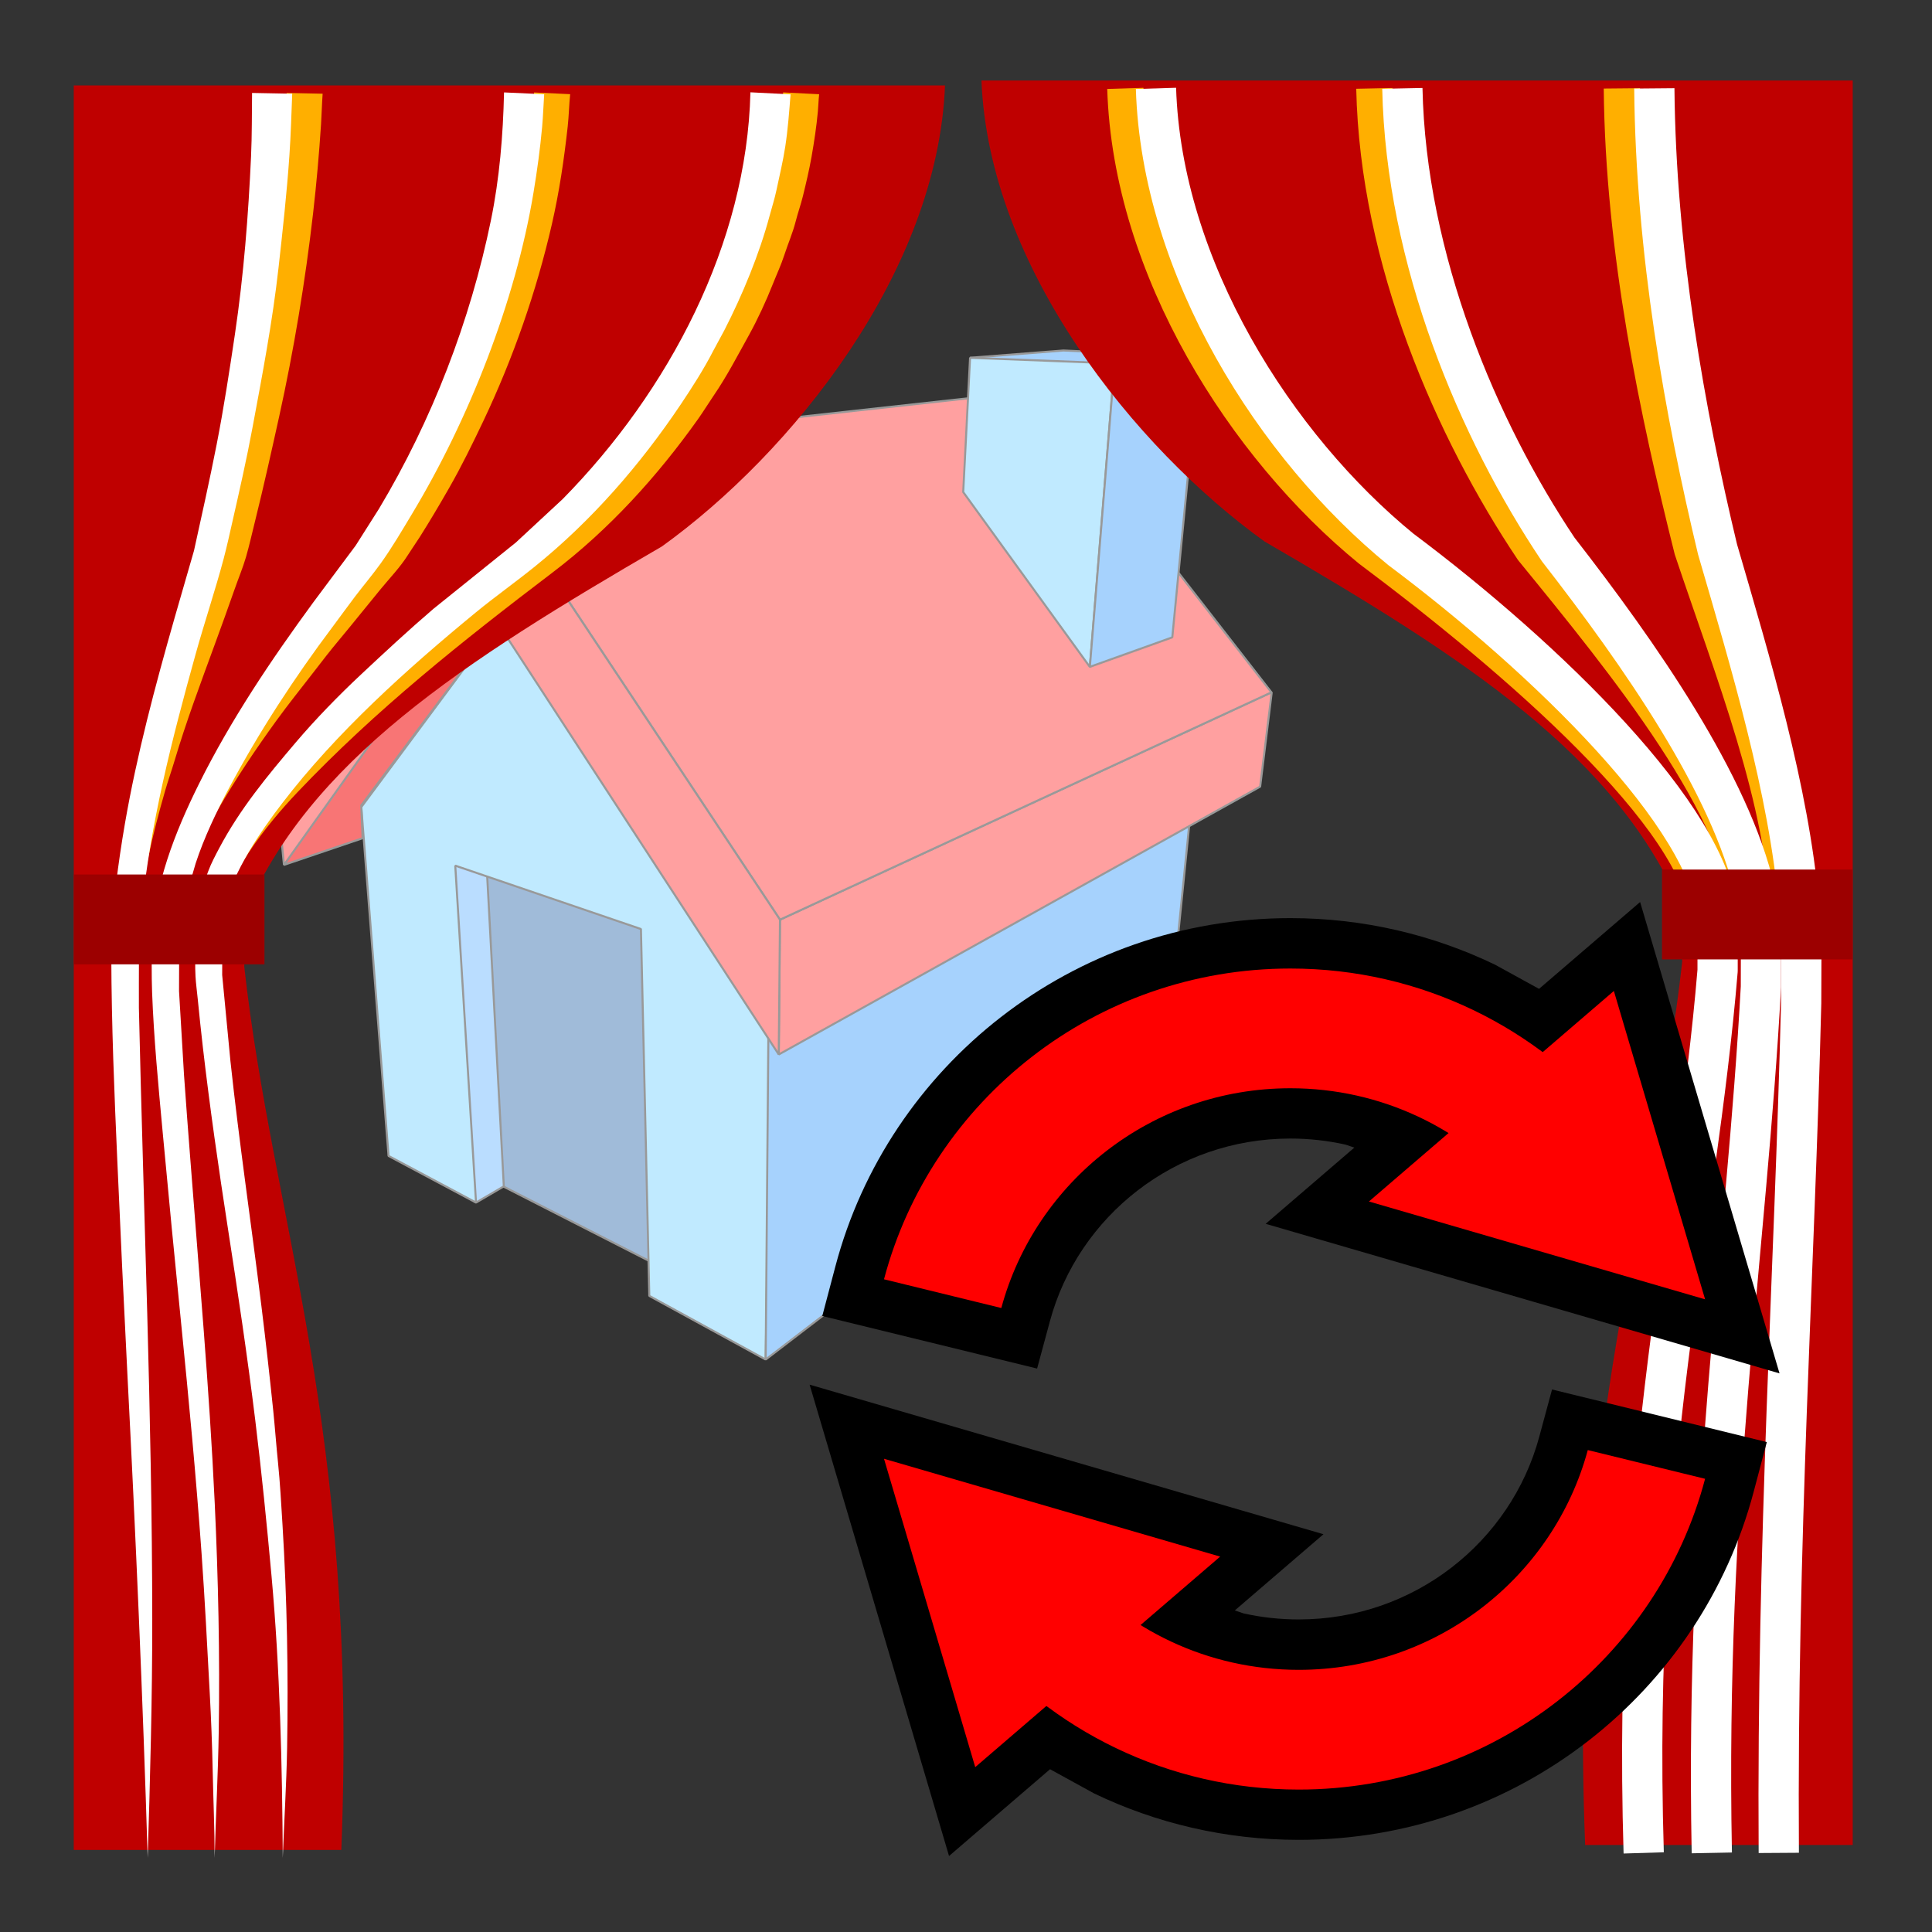
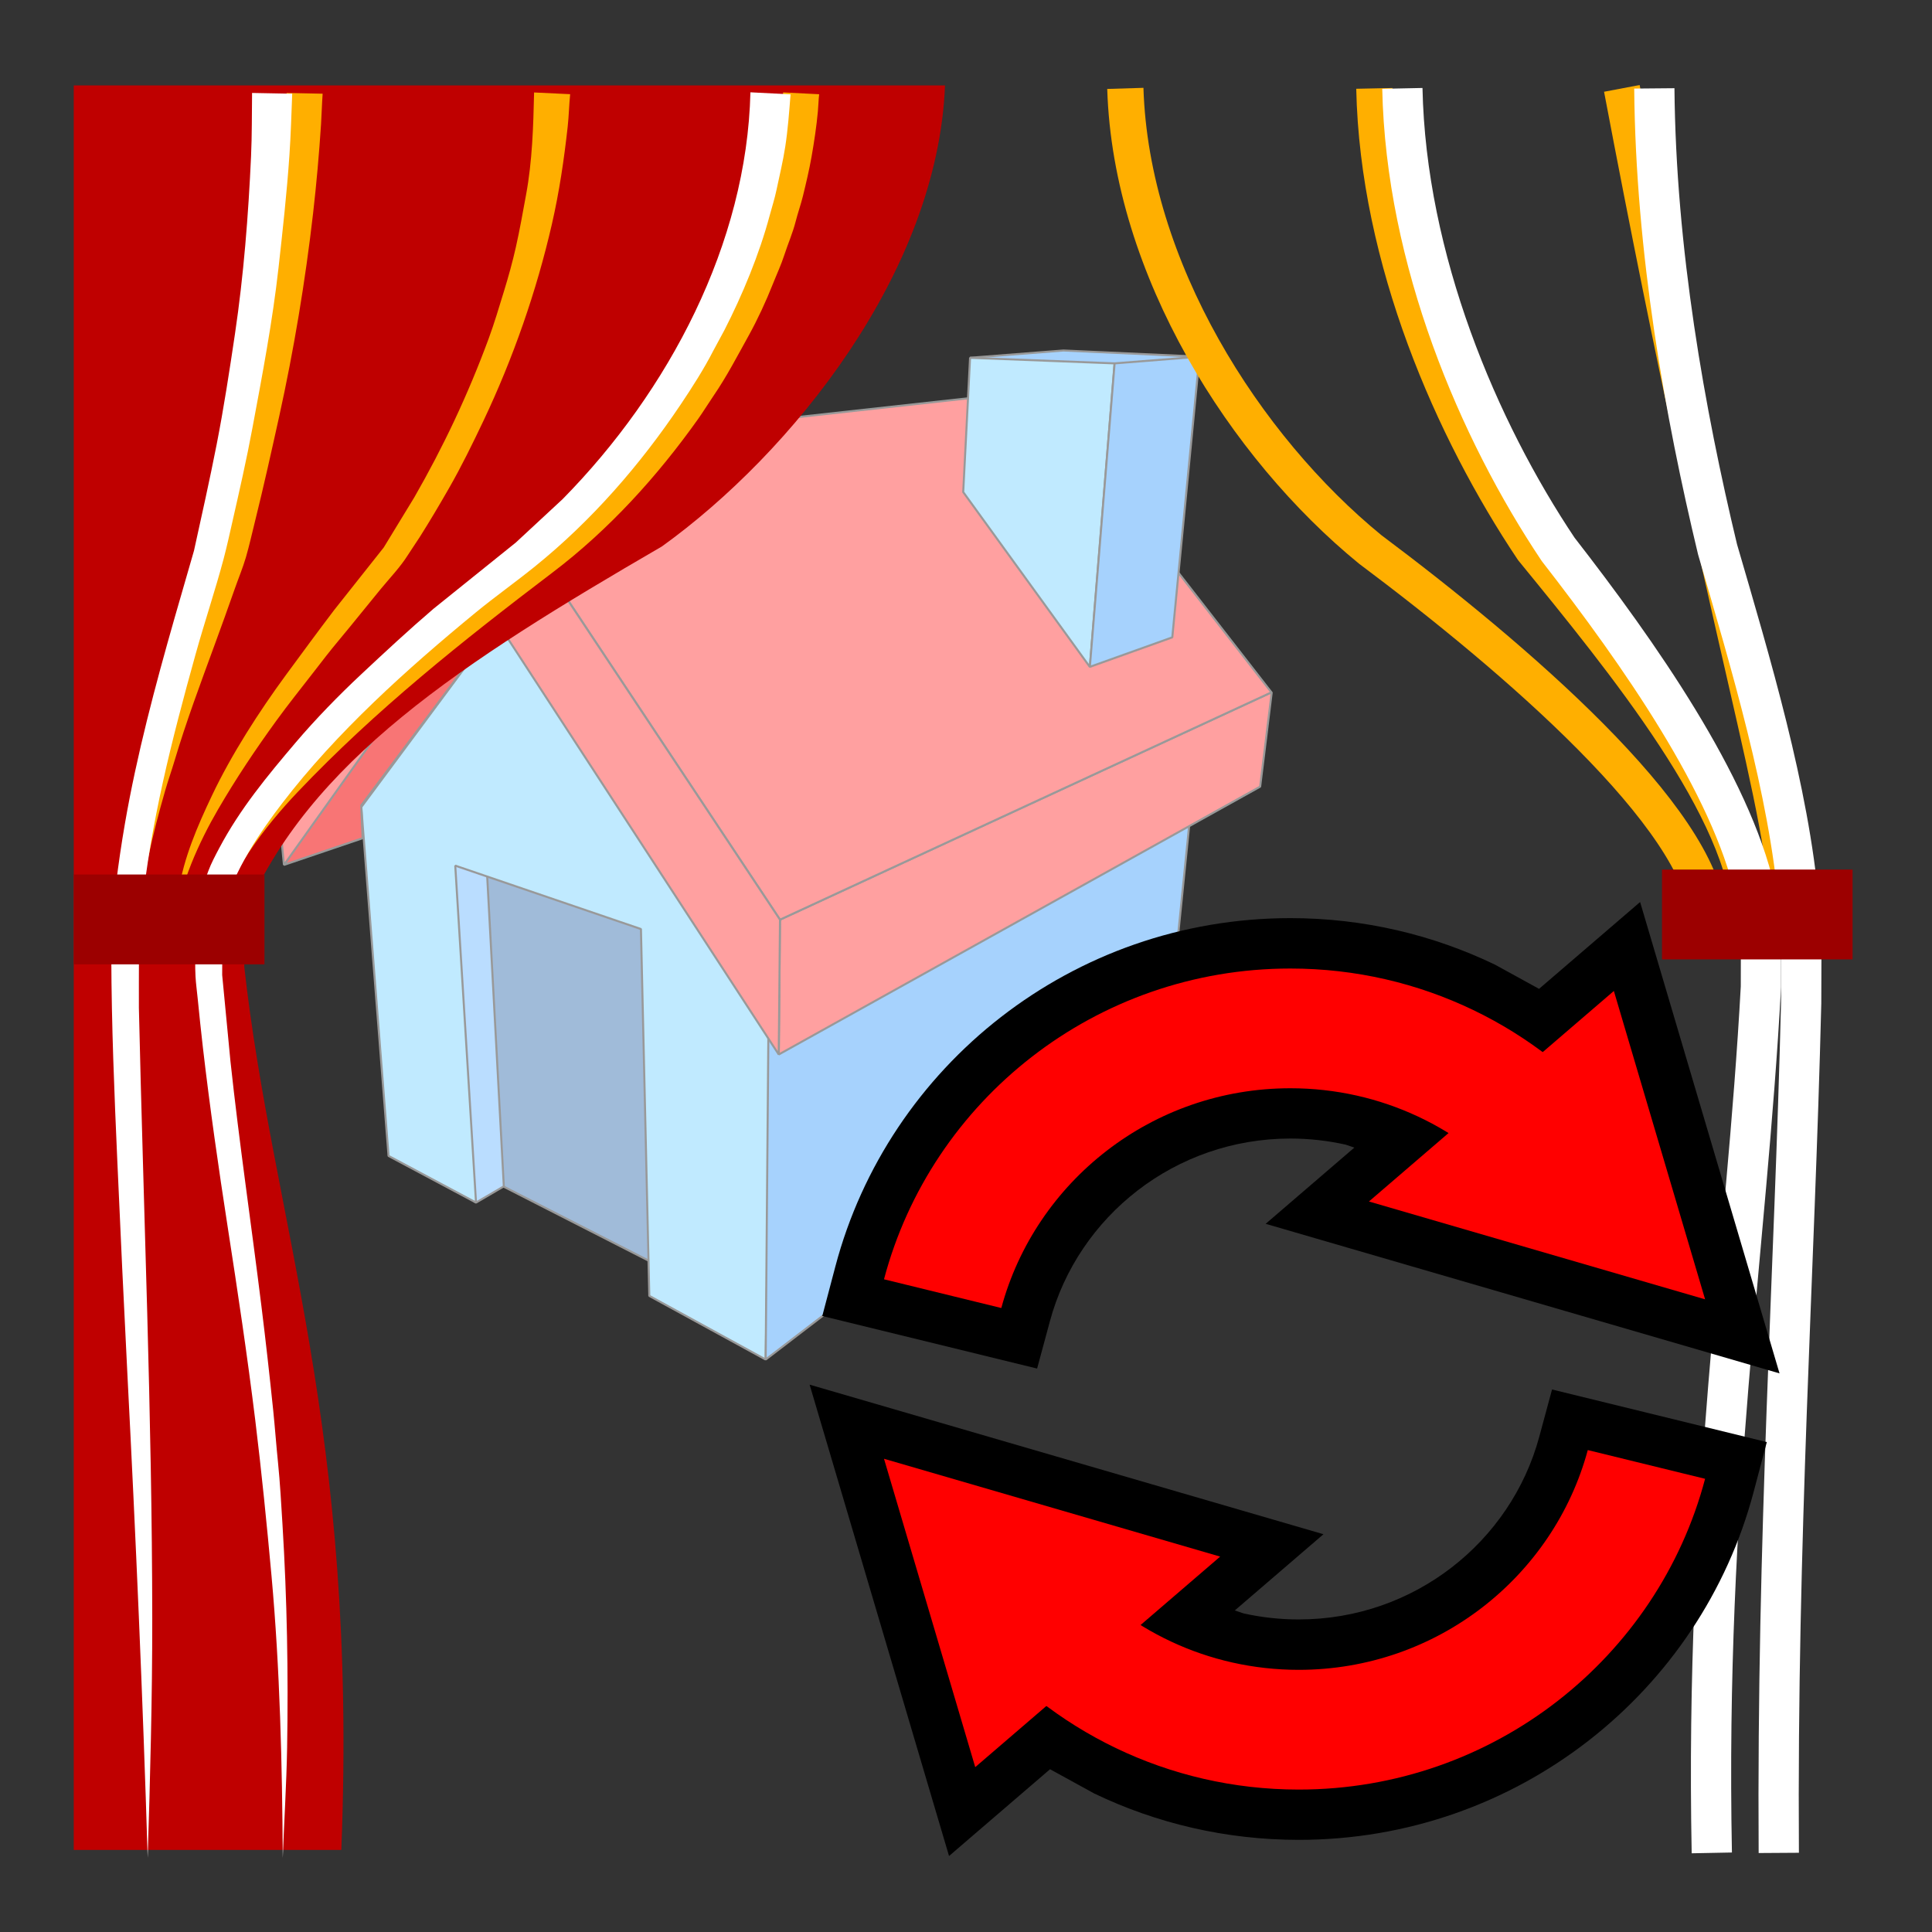
<svg xmlns="http://www.w3.org/2000/svg" fill="none" fill-rule="evenodd" stroke="black" stroke-width="0.501" stroke-linejoin="bevel" stroke-miterlimit="10" font-family="Times New Roman" font-size="16" style="font-variant-ligatures:none" version="1.1" overflow="visible" width="36pt" height="36pt" viewBox="0 -36 36 36">
  <rect x="0" y="-36" width="36" height="36" fill="#333333" stroke="none" />
  <defs>
	</defs>
  <g id="SVG House " transform="scale(1 -1)">
    <g id="Group" stroke="#999999" stroke-width="0.038">
      <path d="M 12.641,12.226 L 12.513,19.73 L 8.086,21.055 L 8.441,14.371 L 12.641,12.226 Z" fill="#a0bbd9" stroke-linejoin="miter" marker-start="none" marker-end="none" />
      <g id="Group_1" stroke-linejoin="miter">
        <path d="M 8.51,13.848 L 8.87,13.592 L 9.388,13.894 L 9.047,20.251 L 8.148,20.345 L 8.469,13.799 L 8.51,13.848 Z" fill="#baddff" marker-start="none" marker-end="none" />
        <path d="M 7.24,14.461 L 6.732,20.961 L 9.63,24.866 L 14.4,18.85 L 14.267,10.667 L 12.099,11.853 L 11.943,18.689 L 8.483,19.87 L 8.87,13.592 L 7.24,14.461 Z" fill="#c0eaff" marker-start="none" marker-end="none" />
      </g>
      <path d="M 14.267,10.667 L 14.317,16.662 L 22.158,20.611 L 21.731,16.383 L 14.267,10.667 Z" fill="#a6d2fd" stroke-linejoin="miter" marker-start="none" marker-end="none" />
      <path d="M 14.511,16.351 L 14.534,18.863 L 23.691,23.099 L 23.696,23.093 L 23.481,21.342 L 14.511,16.351 Z" fill="#ffa0a0" marker-start="none" marker-end="none" />
      <path d="M 14.534,18.863 L 8.763,27.555 L 19.322,28.72 L 23.691,23.099 L 14.534,18.863 Z" fill="#ffa0a0" marker-start="none" marker-end="none" />
      <path d="M 8.992,25.29 L 5.291,19.884 L 6.756,20.381 L 6.732,20.993 L 9.307,24.432 L 8.992,25.29 Z" fill="#f87575" marker-start="none" marker-end="none" />
      <path d="M 5.096,21.9 L 8.763,27.555 L 14.534,18.863 L 14.511,16.351 L 8.906,24.956 L 5.291,19.884 L 5.096,21.9 Z" fill="#ffa0a0" marker-start="none" marker-end="none" />
      <g id="Group_2">
        <path d="M 19.815,29.469 L 18.076,29.333 L 20.747,28.952 L 22.35,29.354 L 19.815,29.469 Z" fill="#a6d2fd" marker-start="none" marker-end="none" />
        <path d="M 20.308,23.572 L 17.948,26.831 L 18.076,29.333 L 20.769,29.229 L 20.308,23.574 L 20.308,23.572 Z" fill="#c0eaff" marker-start="none" marker-end="none" />
        <path d="M 20.769,29.229 L 20.308,23.574 L 21.844,24.124 L 22.35,29.354 L 20.769,29.229 Z" fill="#a6d2fd" marker-start="none" marker-end="none" />
      </g>
    </g>
  </g>
  <g id="Curtain" transform="scale(1 -1)">
    <g id="Group_3" stroke-linejoin="miter">
-       <path d="M 34.523,34.5 L 34.523,1.621 L 29.537,1.621 C 29.225,9.516 30.812,13.294 31.345,18.074 L 31.345,19.036 C 30.146,21.908 27.294,23.743 23.563,25.91 C 21.152,27.644 18.426,31.016 18.288,34.5 L 34.523,34.5 Z" fill="#bf0000" stroke="none" stroke-width="0.263" marker-start="none" marker-end="none" />
      <path d="M 20.969,34.353 C 21.072,30.994 23.2,27.668 25.531,25.763 C 28.233,23.741 31.701,20.756 31.824,18.896" fill="none" stroke="#ffaf00" stroke-width="0.675" />
      <path d="M 25.609,34.353 C 25.676,31.159 27.071,27.986 28.559,25.763 C 30.283,23.652 32.536,20.897 32.618,18.893" fill="none" stroke="#ffaf00" stroke-width="0.675" />
-       <path d="M 30.221,34.353 C 30.249,31.325 30.894,28.306 31.531,25.763 C 32.265,23.563 33.28,21.039 33.319,18.892" fill="none" stroke="#ffaf00" stroke-width="0.675" />
-       <path d="M 21.54,34.353 C 21.644,30.994 23.772,27.668 26.103,25.763 C 28.805,23.741 31.882,20.756 32.005,18.896 L 32.005,17.914 C 31.6,13.054 30.404,8.826 30.628,1.474" fill="none" stroke-width="0.75" stroke="#ffffff" />
+       <path d="M 30.221,34.353 C 32.265,23.563 33.28,21.039 33.319,18.892" fill="none" stroke="#ffaf00" stroke-width="0.675" />
      <path d="M 26.131,34.353 C 26.197,31.159 27.546,27.986 29.034,25.763 C 30.547,23.817 32.254,21.376 32.703,19.382 C 32.766,19.104 32.804,18.832 32.814,18.574 L 32.812,17.611 C 32.542,12.645 31.768,8.101 31.897,1.474" fill="none" stroke-width="0.75" stroke="#ffffff" />
      <path d="M 30.826,34.353 C 30.853,31.325 31.394,28.306 32.004,25.763 C 32.621,23.645 33.333,21.278 33.52,19.136 C 33.546,18.837 33.562,18.54 33.565,18.251 L 33.562,17.308 C 33.437,12.236 33.107,7.376 33.145,1.474" fill="none" stroke-width="0.75" stroke="#ffffff" />
      <path d="M 34.52,19.797 L 34.52,18.123 L 30.969,18.123 L 30.969,19.797 L 34.52,19.797 Z" fill="#9c0000" stroke="none" stroke-width="0.053" stroke-linecap="round" marker-start="none" marker-end="none" />
    </g>
    <g id="Group_4" stroke="none">
      <path d="M 1.374,34.408 L 1.374,1.529 L 6.36,1.529 C 6.672,9.424 5.085,13.202 4.552,17.982 L 4.552,18.944 C 5.751,21.816 8.603,23.651 12.334,25.818 C 14.745,27.552 17.471,30.924 17.609,34.408 L 1.374,34.408 Z" stroke-linejoin="miter" fill="#bf0000" stroke-width="0.263" marker-start="none" marker-end="none" />
      <path d="M 4.12,19.188 C 4.336,20.074 4.966,20.932 5.548,21.617 C 6.559,22.805 7.757,23.885 8.989,24.882 L 10.22,25.846 L 10.825,26.395 C 11.021,26.582 11.213,26.775 11.404,26.979 C 13.196,28.893 14.565,31.621 14.592,34.278 L 15.264,34.244 C 15.251,34.138 15.25,34.03 15.24,33.924 C 15.214,33.642 15.171,33.358 15.122,33.079 C 15.079,32.835 15.02,32.586 14.961,32.345 C 14.922,32.187 14.866,32.031 14.826,31.873 C 14.771,31.658 14.684,31.461 14.616,31.252 C 14.555,31.063 14.472,30.887 14.399,30.703 C 14.276,30.391 14.116,30.046 13.954,29.753 C 13.743,29.373 13.543,28.986 13.297,28.627 C 13.2,28.485 13.11,28.337 13.011,28.197 C 12.248,27.122 11.348,26.131 10.297,25.333 C 8.612,24.052 7.006,22.778 5.544,21.239 C 4.969,20.633 4.184,19.657 4.073,18.804 C 4.083,18.931 4.09,19.064 4.12,19.188 Z" stroke-width="0.5" fill="#ffaf00" fill-rule="evenodd" marker-start="none" marker-end="none" />
      <path d="M 3.325,19.388 C 3.425,20.019 3.676,20.6 3.948,21.173 C 4.311,21.939 4.831,22.747 5.333,23.43 C 5.629,23.833 5.926,24.237 6.229,24.636 L 7.15,25.798 L 7.719,26.731 C 8.262,27.676 8.721,28.648 9.105,29.689 C 9.212,29.98 9.3,30.278 9.391,30.574 C 9.473,30.841 9.551,31.121 9.612,31.393 C 9.686,31.721 9.742,32.044 9.803,32.374 C 9.918,32.995 9.938,33.647 9.952,34.277 L 10.624,34.245 C 10.604,34.044 10.6,33.839 10.578,33.639 C 10.511,33.032 10.421,32.421 10.284,31.825 C 9.996,30.569 9.561,29.325 9.009,28.16 C 8.808,27.737 8.597,27.305 8.364,26.899 C 8.19,26.595 8.011,26.293 7.824,25.997 C 7.751,25.882 7.671,25.77 7.598,25.654 C 7.459,25.433 7.261,25.227 7.094,25.024 C 6.835,24.71 6.581,24.389 6.32,24.077 C 6.154,23.879 5.997,23.675 5.839,23.47 C 5.608,23.171 5.372,22.878 5.15,22.572 C 4.759,22.033 4.397,21.492 4.062,20.916 C 3.721,20.331 3.329,19.489 3.279,18.801 C 3.294,19.005 3.292,19.181 3.325,19.388 Z" stroke-width="0.5" fill="#ffaf00" fill-rule="evenodd" marker-start="none" marker-end="none" />
      <path d="M 2.624,20.051 C 2.781,21.377 3.151,22.631 3.551,23.902 L 4.149,25.726 L 4.479,27.183 C 4.588,27.67 4.692,28.157 4.788,28.649 C 5.154,30.529 5.357,32.356 5.34,34.268 L 6.012,34.254 C 5.998,34.064 5.994,33.873 5.982,33.683 C 5.946,33.13 5.897,32.577 5.834,32.026 C 5.689,30.762 5.476,29.481 5.202,28.239 C 5.058,27.588 4.915,26.943 4.754,26.295 C 4.698,26.071 4.647,25.839 4.583,25.618 C 4.525,25.419 4.438,25.211 4.369,25.013 C 4.25,24.672 4.126,24.331 4.002,23.992 C 3.742,23.281 3.467,22.548 3.252,21.823 C 3.196,21.635 3.13,21.45 3.076,21.262 C 2.842,20.449 2.652,19.645 2.578,18.8 C 2.573,19.221 2.574,19.632 2.624,20.051 Z" stroke-width="0.5" fill="#ffaf00" fill-rule="evenodd" marker-start="none" marker-end="none" />
      <path d="M 5.059,6.639 C 4.971,7.607 4.875,8.566 4.757,9.532 C 4.61,10.728 4.43,11.93 4.245,13.121 C 4.072,14.238 3.91,15.365 3.78,16.487 C 3.745,16.789 3.714,17.089 3.684,17.391 C 3.671,17.527 3.65,17.673 3.643,17.808 C 3.633,17.987 3.639,18.182 3.639,18.362 C 3.638,18.593 3.628,18.803 3.661,19.029 C 3.7,19.294 3.79,19.52 3.881,19.768 C 3.934,19.912 4.015,20.064 4.087,20.2 C 4.473,20.928 4.98,21.541 5.512,22.167 C 5.88,22.6 6.311,23.043 6.726,23.431 C 7.172,23.849 7.612,24.258 8.077,24.656 L 9.612,25.891 L 10.485,26.701 C 12.464,28.712 13.916,31.464 13.983,34.28 L 14.731,34.242 C 14.705,33.914 14.682,33.593 14.632,33.267 C 14.59,32.994 14.526,32.731 14.469,32.461 C 14.435,32.297 14.385,32.146 14.342,31.985 C 14.152,31.271 13.834,30.502 13.496,29.844 C 13.431,29.718 13.358,29.594 13.293,29.468 C 13.118,29.126 12.897,28.781 12.683,28.462 C 11.928,27.337 11.024,26.298 9.968,25.445 C 9.608,25.154 9.228,24.885 8.868,24.59 C 7.583,23.534 6.271,22.355 5.257,21.031 C 4.865,20.519 4.337,19.759 4.184,19.068 L 4.144,18.783 L 4.14,17.832 L 4.294,16.226 C 4.458,14.701 4.684,13.179 4.872,11.656 C 4.952,11.01 5.024,10.365 5.091,9.718 C 5.124,9.396 5.147,9.073 5.18,8.751 C 5.219,8.367 5.24,7.974 5.264,7.589 C 5.349,6.199 5.374,4.824 5.35,3.431 C 5.338,2.746 5.294,2.066 5.269,1.382 C 5.258,3.131 5.217,4.896 5.059,6.639 Z" stroke-width="0.5" fill-rule="evenodd" fill="#ffffff" marker-start="none" marker-end="none" />
-       <path d="M 3.963,3.013 C 3.953,3.492 3.934,3.975 3.908,4.454 C 3.861,5.321 3.818,6.186 3.756,7.053 C 3.654,8.485 3.518,9.917 3.375,11.345 C 3.256,12.535 3.14,13.725 3.03,14.916 C 2.951,15.771 2.866,16.654 2.834,17.512 C 2.822,17.833 2.829,18.162 2.826,18.483 C 2.883,19.521 3.249,20.472 3.71,21.399 C 4.304,22.592 5.051,23.702 5.839,24.778 L 6.627,25.834 L 7.062,26.52 C 8.05,28.17 8.762,30.019 9.147,31.892 C 9.308,32.674 9.374,33.481 9.392,34.278 L 10.14,34.244 C 10.126,34.043 10.12,33.836 10.102,33.636 C 10.065,33.229 10.009,32.82 9.942,32.417 C 9.606,30.384 8.738,28.186 7.676,26.422 C 7.494,26.119 7.3,25.788 7.094,25.502 C 6.944,25.293 6.771,25.088 6.614,24.882 C 6.473,24.697 6.339,24.508 6.199,24.322 C 5.485,23.372 4.831,22.369 4.271,21.321 C 4.039,20.887 3.798,20.381 3.646,19.913 L 3.446,19.23 L 3.378,18.854 C 3.36,18.729 3.346,18.603 3.339,18.48 L 3.336,17.532 L 3.429,15.967 C 3.465,15.445 3.506,14.924 3.546,14.403 C 3.709,12.266 3.9,10.137 4.001,7.996 C 4.067,6.582 4.098,5.159 4.076,3.743 C 4.064,2.954 4.021,2.17 4,1.382 C 3.999,1.926 3.974,2.47 3.963,3.013 Z" stroke-width="0.5" fill="#ffffff" fill-rule="evenodd" marker-start="none" marker-end="none" />
      <path d="M 2.375,10.371 C 2.307,11.703 2.245,13.035 2.186,14.368 C 2.13,15.632 2.078,16.898 2.074,18.163 C 2.079,18.468 2.098,18.764 2.116,19.068 C 2.135,19.224 2.144,19.382 2.163,19.538 C 2.209,19.911 2.263,20.279 2.327,20.649 C 2.549,21.935 2.892,23.221 3.254,24.489 L 3.615,25.74 L 3.831,26.725 C 3.902,27.055 3.972,27.385 4.037,27.718 C 4.17,28.398 4.276,29.09 4.378,29.776 C 4.54,30.867 4.628,31.987 4.678,33.089 C 4.696,33.482 4.692,33.875 4.697,34.268 L 5.445,34.254 C 5.43,33.873 5.419,33.488 5.393,33.107 C 5.345,32.406 5.268,31.71 5.19,31.012 C 5.078,30.01 4.888,29.013 4.703,28.022 C 4.595,27.44 4.463,26.862 4.332,26.285 C 4.28,26.055 4.228,25.818 4.168,25.591 C 4.009,24.993 3.808,24.398 3.642,23.8 C 3.2,22.211 2.804,20.665 2.638,19.023 C 2.614,18.73 2.601,18.448 2.589,18.156 C 2.587,17.844 2.588,17.531 2.588,17.22 C 2.674,13.425 2.834,9.631 2.837,5.836 C 2.838,4.35 2.798,2.867 2.752,1.382 C 2.661,4.382 2.529,7.374 2.375,10.371 Z" stroke-width="0.5" fill="#ffffff" fill-rule="evenodd" marker-start="none" marker-end="none" />
      <path d="M 1.377,19.705 L 1.377,18.031 L 4.928,18.031 L 4.928,19.705 L 1.377,19.705 Z" stroke-linejoin="miter" fill="#9c0000" stroke-width="0.053" stroke-linecap="round" marker-start="none" marker-end="none" />
    </g>
  </g>
  <g id="Refresh-Update Sign" transform="scale(1 -1)">
    <g id="Group_5" stroke-linejoin="miter" stroke="none">
      <path d="M 17.684,1.416 L 15.086,10.199 L 24.661,7.412 L 23.009,5.992 L 23.17,5.937 C 23.501,5.863 23.846,5.824 24.201,5.824 C 26.349,5.824 28.153,7.272 28.681,9.225 L 28.92,10.109 L 32.922,9.129 L 32.678,8.206 C 31.692,4.469 28.265,1.717 24.201,1.717 C 22.835,1.717 21.54,2.028 20.387,2.582 L 19.566,3.033 L 17.684,1.416 Z M 33.159,10.409 L 23.584,13.196 L 25.236,14.616 L 25.075,14.671 C 24.743,14.745 24.399,14.785 24.045,14.785 C 21.896,14.785 20.092,13.336 19.564,11.383 L 19.325,10.499 L 15.322,11.478 L 15.566,12.402 C 16.553,16.139 19.98,18.892 24.045,18.892 C 25.41,18.892 26.704,18.58 27.857,18.025 L 28.678,17.574 L 30.561,19.192 L 33.159,10.409 Z" fill="#000000" marker-start="none" marker-end="none" />
      <g id="Group_6" fill="#ff0000">
        <g id="Group_7">
          <g id="Group_8">
            <path d="M 31.772,8.445 L 31.771,8.445 L 29.586,8.98 C 28.949,6.624 26.779,4.885 24.2,4.885 C 22.5,4.885 20.976,5.64 19.954,6.831 L 18.141,5.506 L 18.14,5.505 C 19.576,3.765 21.759,2.654 24.2,2.654 C 27.833,2.654 30.892,5.114 31.772,8.445 Z" stroke-width="0.211" fill-rule="evenodd" marker-start="none" marker-end="none" />
            <path d="M 22.736,6.995 L 18.172,3.072 L 16.472,8.818 L 22.736,6.995 Z" stroke-width="0.11" marker-start="none" marker-end="none" />
          </g>
        </g>
        <g id="Group_9">
          <g id="Group_10">
            <path d="M 16.472,12.162 L 16.473,12.162 L 18.658,11.627 C 19.295,13.983 21.465,15.722 24.044,15.722 C 25.744,15.722 27.268,14.967 28.29,13.776 L 30.103,15.101 L 30.104,15.102 C 28.668,16.842 26.485,17.953 24.044,17.953 C 20.411,17.953 17.352,15.493 16.472,12.162 Z" stroke-width="0.211" fill-rule="evenodd" marker-start="none" marker-end="none" />
            <path d="M 25.508,13.612 L 30.072,17.535 L 31.772,11.789 L 25.508,13.612 Z" stroke-width="0.11" marker-start="none" marker-end="none" />
          </g>
        </g>
      </g>
    </g>
  </g>
</svg>